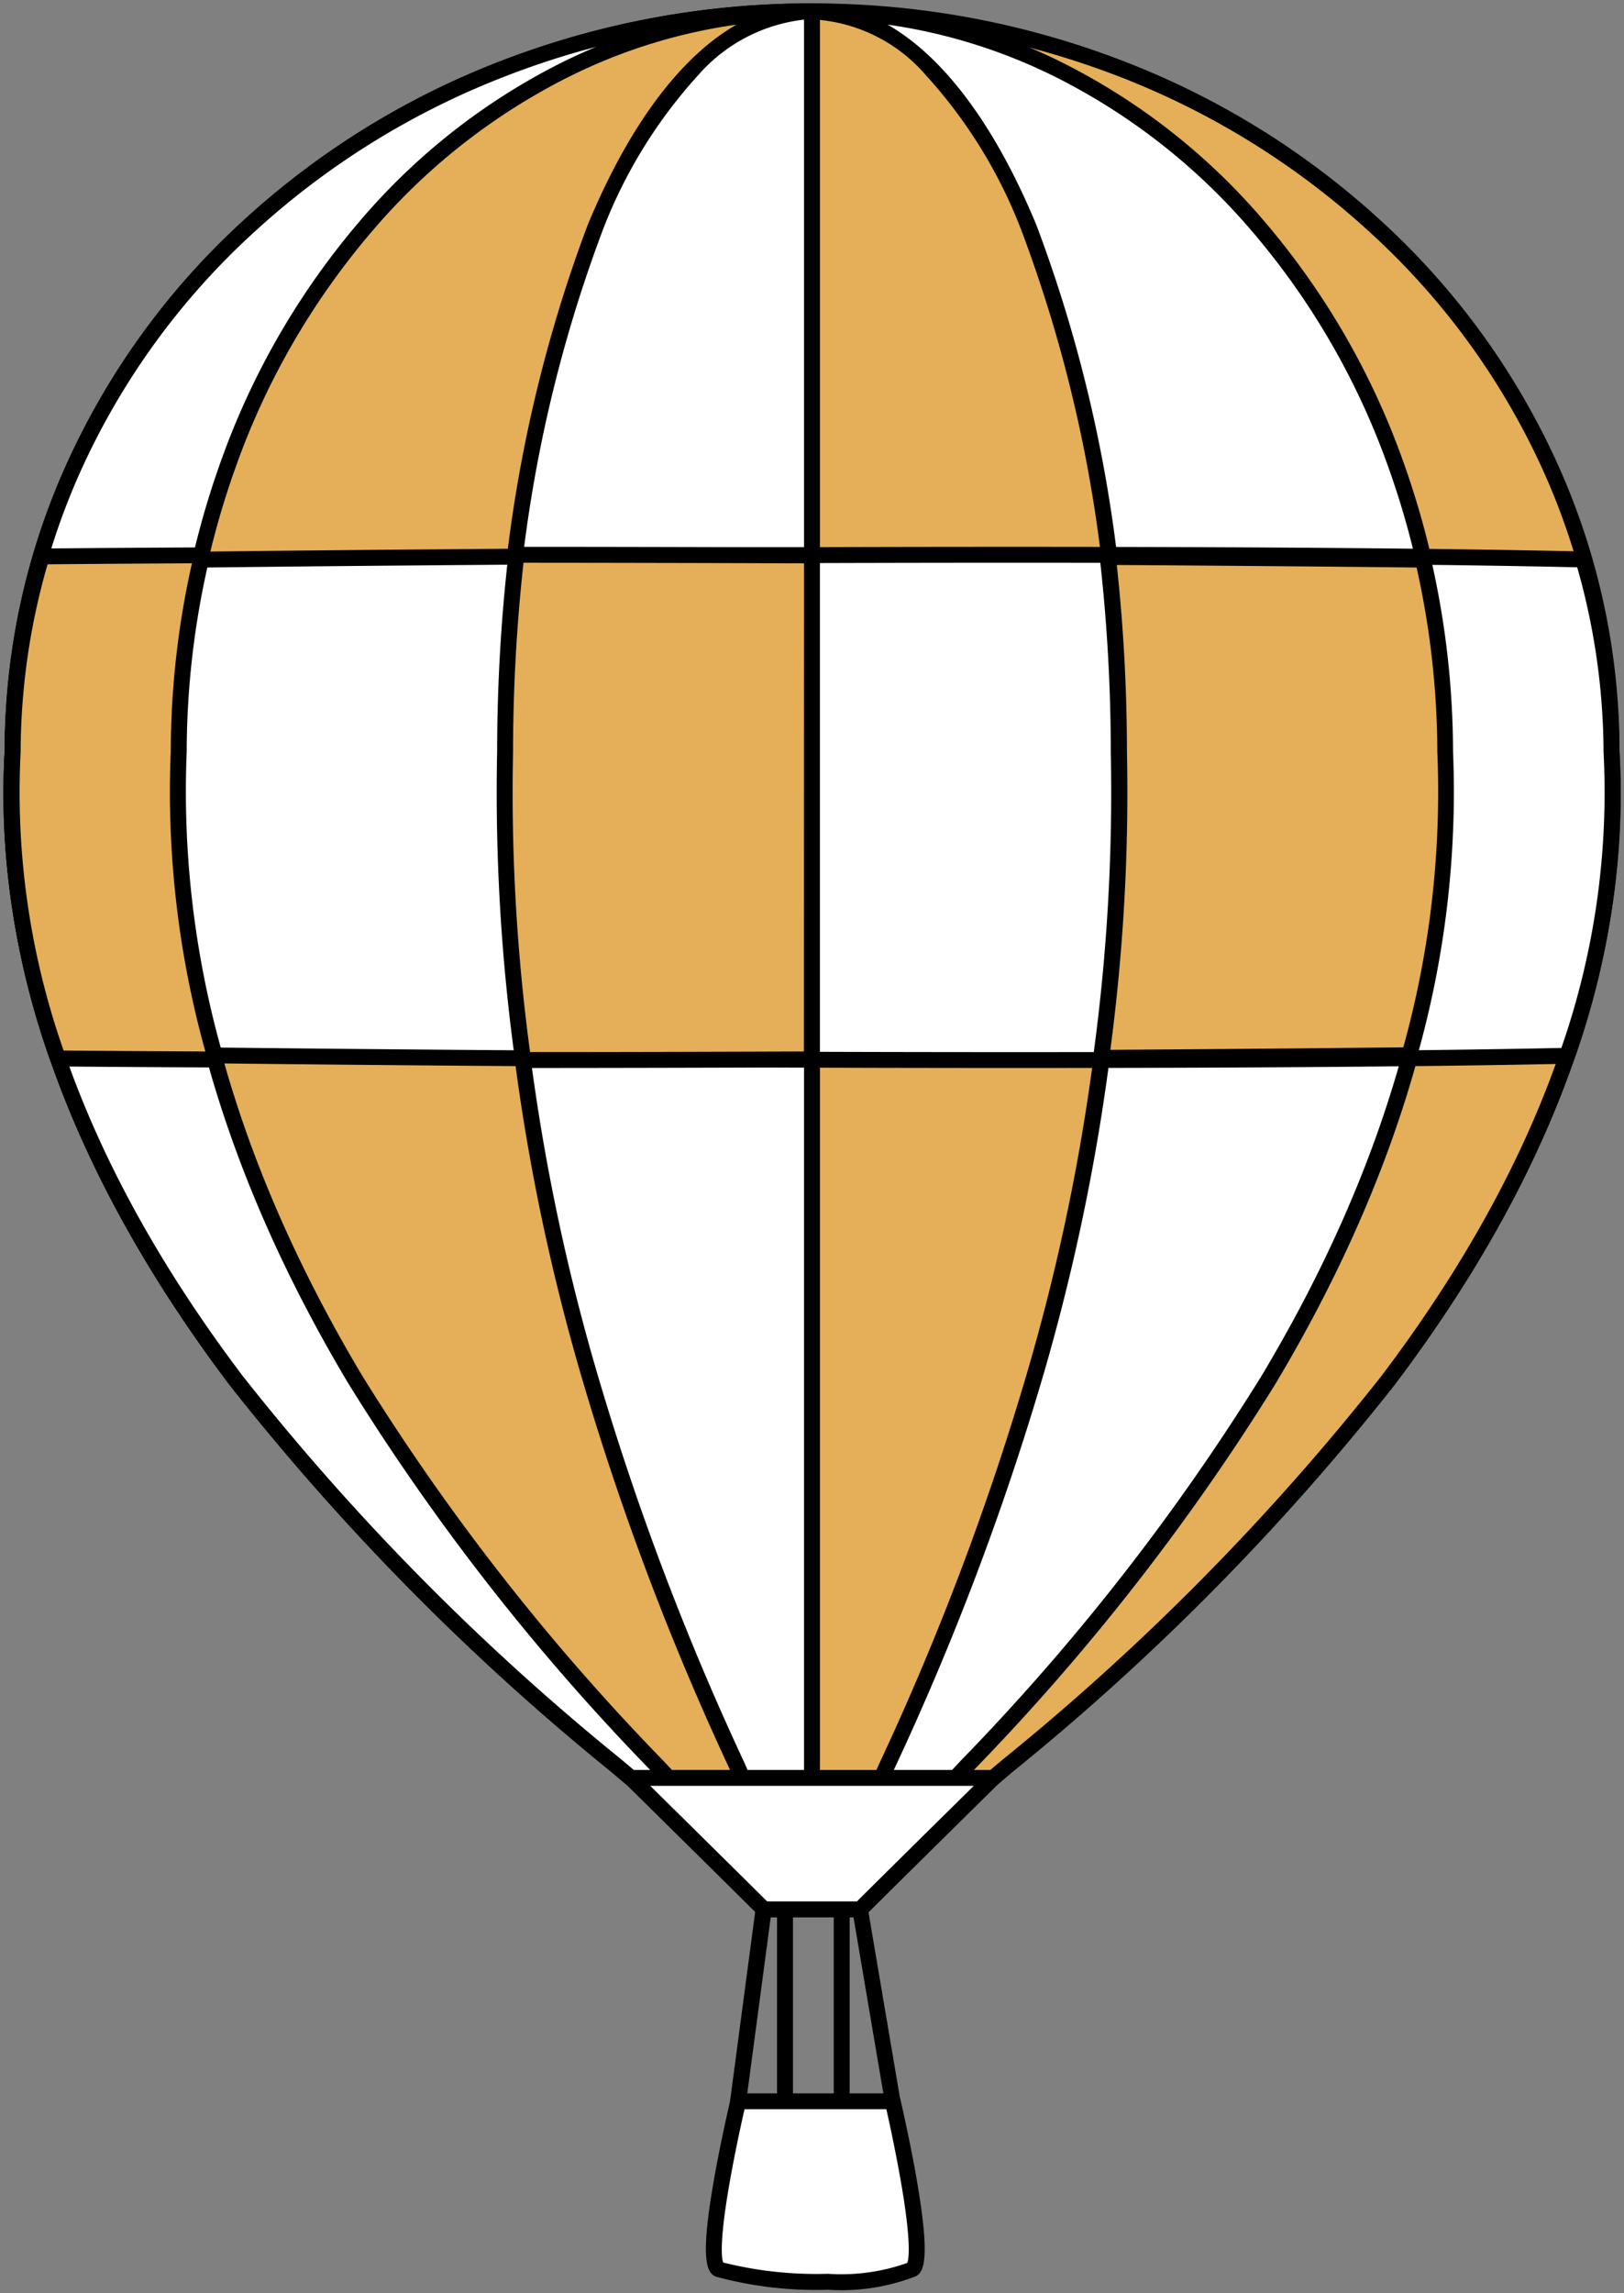
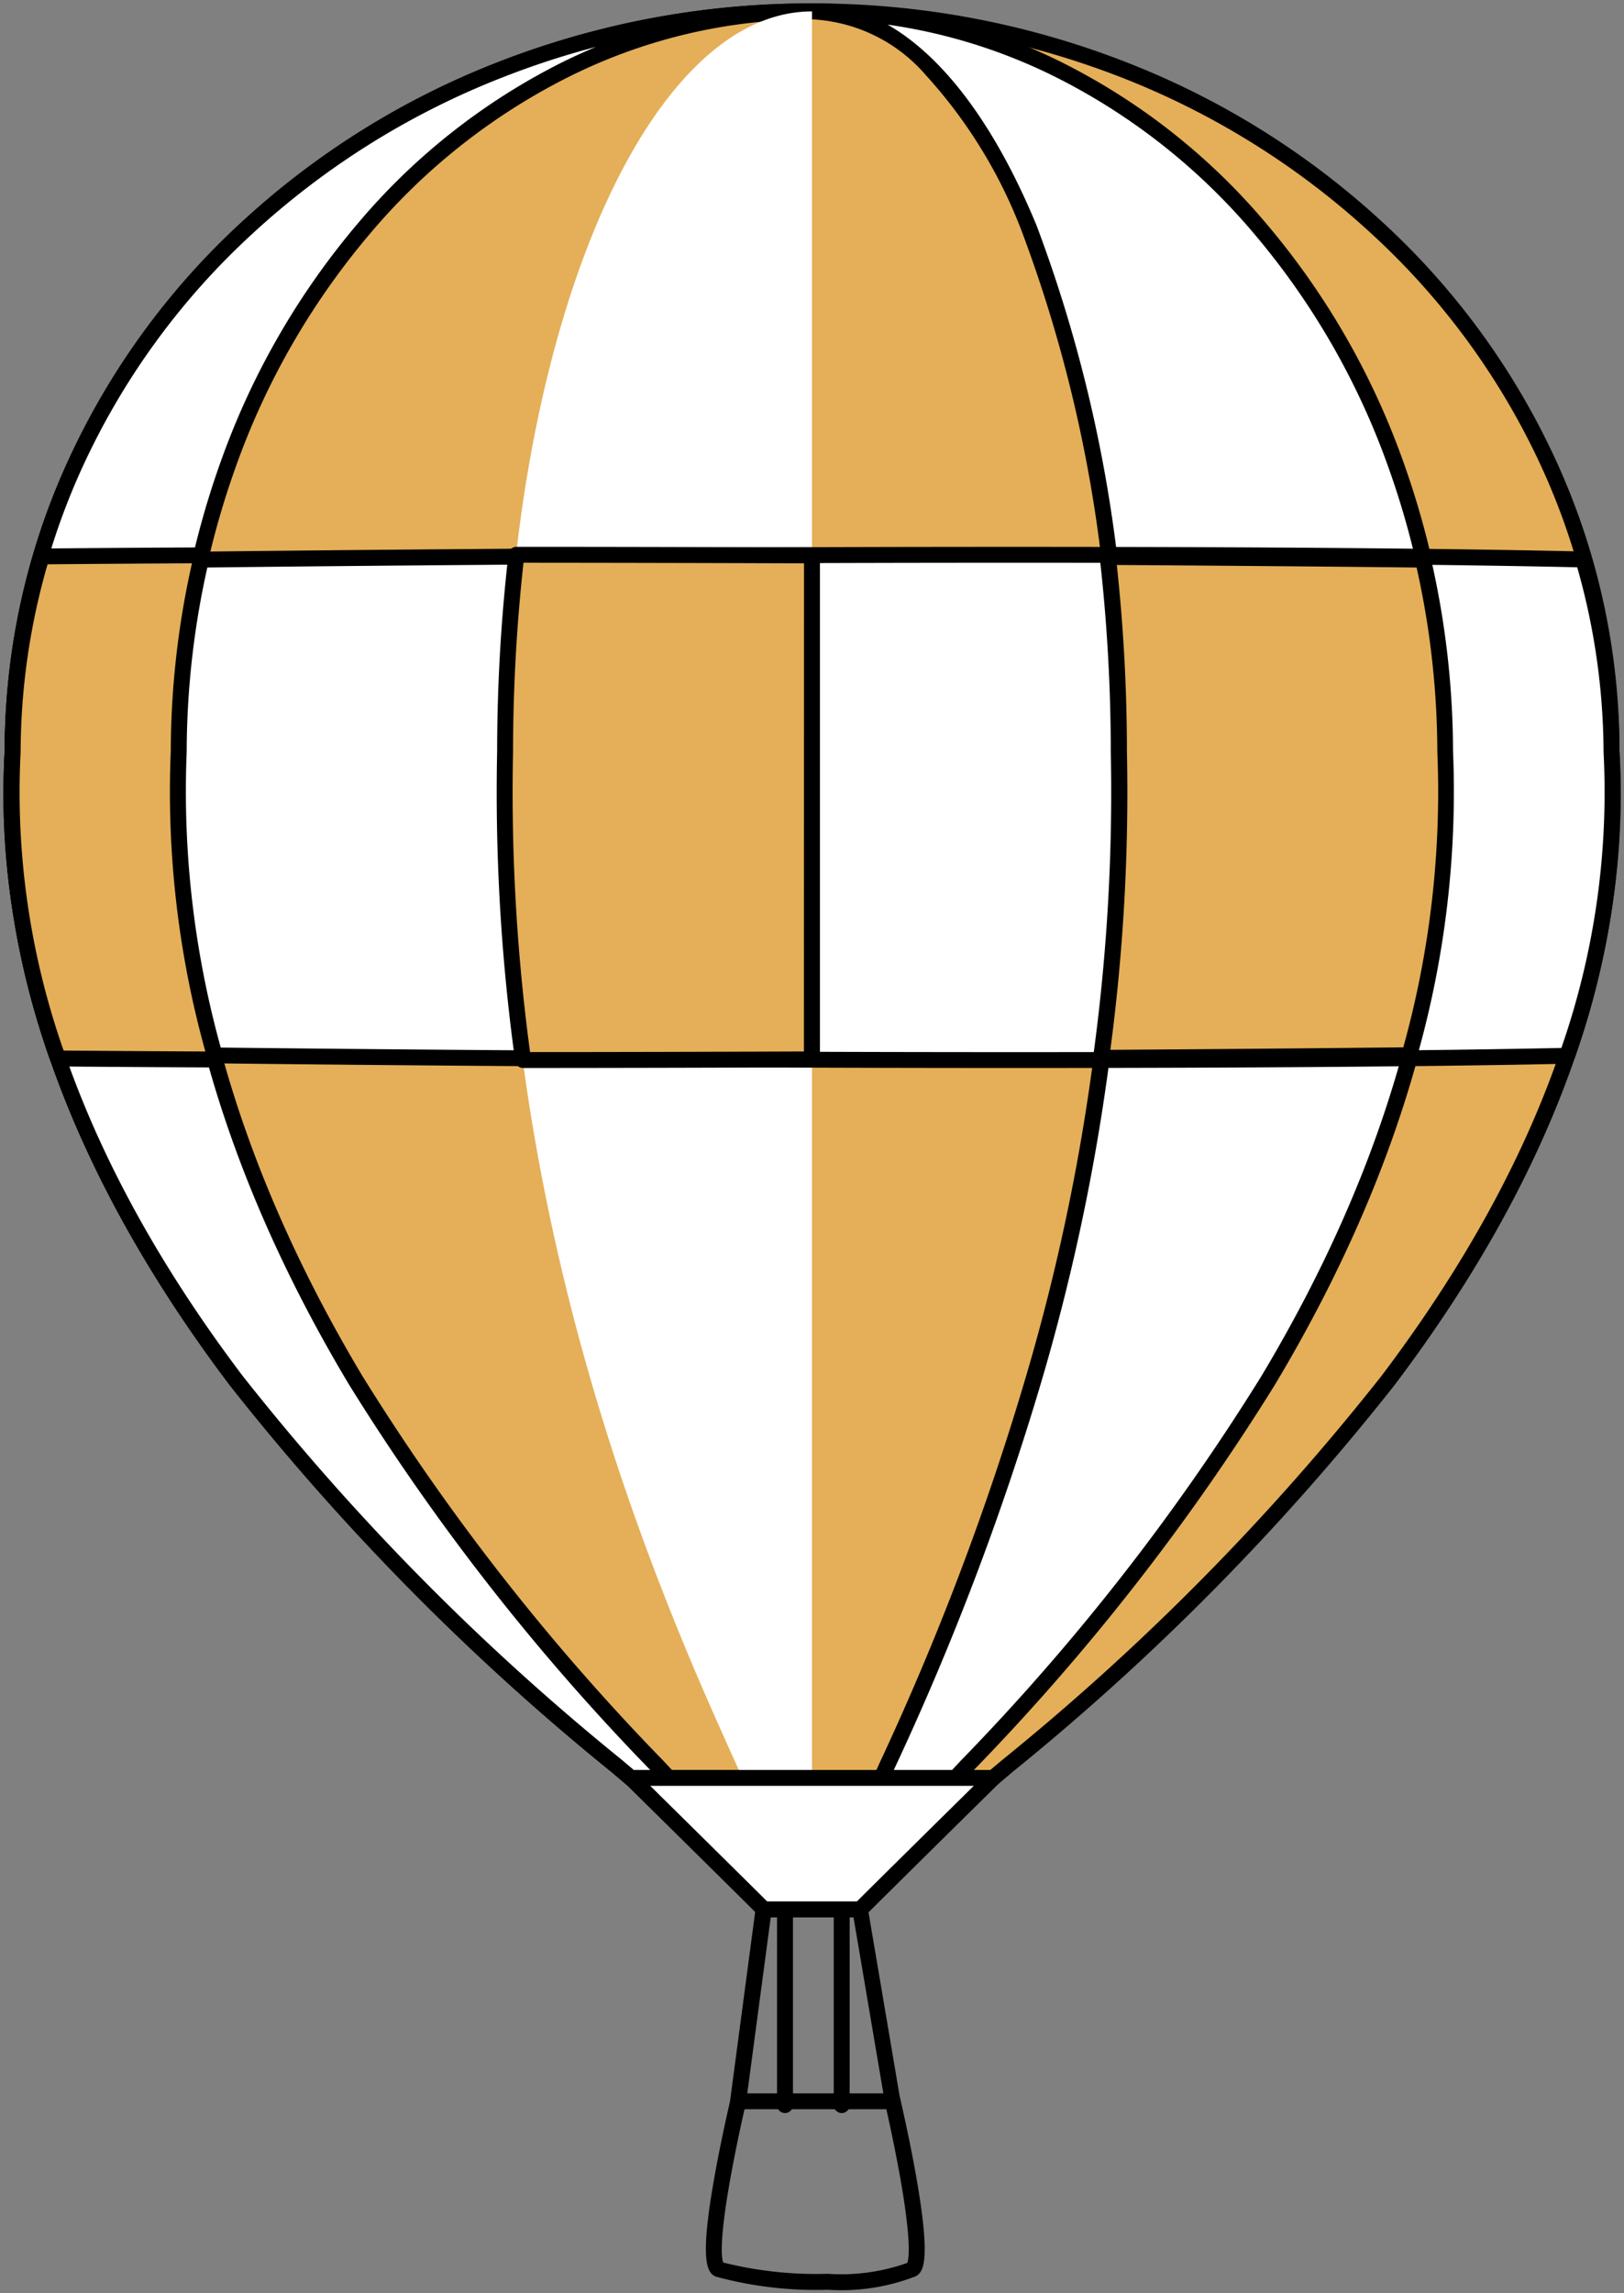
<svg xmlns="http://www.w3.org/2000/svg" id="グループ_1230" width="51" height="71.997" data-name="グループ 1230">
  <rect width="100%" height="100%" fill="#808080" stroke="none" />
  <defs>
    <clipPath id="clip-path">
      <path id="長方形_4936" d="M0 0h51v71.997H0z" data-name="長方形 4936" style="fill:none" />
    </clipPath>
    <style>.cls-3{fill:#fff}.cls-4{fill:#e4af58}</style>
  </defs>
  <path id="パス_21719" d="M21.059 48.181a.25.25 0 0 1-.246-.208l-.986-5.816h-2.6l-.774 5.807a.25.25 0 1 1-.5-.066l.8-6.024a.25.25 0 0 1 .248-.217h3.028a.25.25 0 0 1 .246.208l1.021 6.024a.25.25 0 0 1-.247.292Z" data-name="パス 21719" transform="translate(6.977 18.041)" />
  <path id="線_505" d="M0 6.876a.25.25 0 0 1-.25-.25V0A.25.25 0 0 1 0-.25.25.25 0 0 1 .25 0v6.626a.25.25 0 0 1-.25.25Z" data-name="線 505" transform="translate(24.652 59.466)" />
  <path id="線_506" d="M0 6.876a.25.25 0 0 1-.25-.25V0A.25.25 0 0 1 0-.25.25.25 0 0 1 .25 0v6.626a.25.25 0 0 1-.25.25Z" data-name="線 506" transform="translate(26.433 59.466)" />
  <g id="グループ_1227" data-name="グループ 1227">
    <g id="グループ_1226" data-name="グループ 1226" style="clip-path:url(#clip-path)">
-       <path id="パス_21720" d="M21.289 46.119s1.154 4.929.607 5.276c-1.021.642-5.244.385-6.065 0-.579-.273.607-5.276.607-5.276Z" class="cls-3" data-name="パス 21720" transform="translate(6.746 19.854)" />
      <path id="パス_21721" d="M16.437 45.869h4.852a.25.25 0 0 1 .243.193c0 .012.293 1.254.512 2.522.432 2.506.219 2.874-.015 3.022a6.444 6.444 0 0 1-2.779.43 11.982 11.982 0 0 1-3.526-.415c-.259-.122-.5-.465-.054-3.01.223-1.277.521-2.538.524-2.55a.25.25 0 0 1 .243-.192Zm4.653.5h-4.455a49.028 49.028 0 0 0-.444 2.167c-.375 2.092-.263 2.558-.225 2.645a12.078 12.078 0 0 0 3.284.354 6.19 6.19 0 0 0 2.493-.341c.035-.072.164-.508-.215-2.655a49.996 49.996 0 0 0-.439-2.17Z" data-name="パス 21721" transform="translate(6.746 19.854)" />
      <path id="パス_21722" d="M50.5 23.487C50.5 10.654 39.257.25 25.392.25S.29 10.654.29 23.487C-.614 38.9 14.3 51.124 19.7 55.712h11.381C36.481 51.124 51.4 38.9 50.5 23.487" class="cls-4" data-name="パス 21722" transform="translate(.108 .108)" />
      <path id="パス_21723" d="M25.392 0a26.936 26.936 0 0 1 9.863 1.843 25.47 25.47 0 0 1 8.058 5.029 23.4 23.4 0 0 1 5.438 7.466 21.866 21.866 0 0 1 2 9.141c.379 6.5-2 13.2-7.07 19.906A76.78 76.78 0 0 1 31.67 55.541l-.426.362a.25.25 0 0 1-.162.059H19.7a.25.25 0 0 1-.162-.059l-.426-.362A76.78 76.78 0 0 1 7.11 43.386C2.039 36.675-.339 29.978.04 23.48a21.867 21.867 0 0 1 2-9.141 23.4 23.4 0 0 1 5.433-7.466 25.47 25.47 0 0 1 8.057-5.03A26.932 26.932 0 0 1 25.392 0Zm5.6 55.462.357-.3a76.339 76.339 0 0 0 11.93-12.075c5-6.616 7.344-13.2 6.97-19.583v-.015a21.369 21.369 0 0 0-1.95-8.941 22.9 22.9 0 0 0-5.326-7.308 24.973 24.973 0 0 0-7.9-4.931 26.8 26.8 0 0 0-19.36 0 24.972 24.972 0 0 0-7.9 4.931 22.9 22.9 0 0 0-5.323 7.306 21.369 21.369 0 0 0-1.95 8.941s0 .01 0 .015C.165 29.88 2.51 36.469 7.509 43.085a76.339 76.339 0 0 0 11.93 12.075l.357.3Z" data-name="パス 21723" transform="translate(.108 .108)" />
      <path id="パス_21724" d="M25.393.25C14.411.25 5.507 10.654 5.507 23.487 4.791 38.9 16.609 51.124 20.887 55.712H19.7C14.3 51.124-.614 38.9.289 23.487.289 10.654 11.528.25 25.393.25" class="cls-3" data-name="パス 21724" transform="translate(.107 .108)" />
      <path id="パス_21725" d="M25.393 0a.25.25 0 1 1 0 .5 17.083 17.083 0 0 0-7.629 1.8 19.714 19.714 0 0 0-6.242 4.918 23.46 23.46 0 0 0-4.217 7.309 26.241 26.241 0 0 0-1.548 8.96s0 .008 0 .012c-.3 6.389 1.562 12.985 5.524 19.606a70.765 70.765 0 0 0 9.448 12.073l.34.364a.25.25 0 0 1-.183.42H19.7a.25.25 0 0 1-.162-.059l-.429-.364a76.794 76.794 0 0 1-12-12.155C2.039 36.673-.34 29.977.039 23.48a21.866 21.866 0 0 1 2-9.141 23.4 23.4 0 0 1 5.433-7.466 25.47 25.47 0 0 1 8.058-5.03A26.936 26.936 0 0 1 25.393 0ZM5.257 23.481a26.739 26.739 0 0 1 1.578-9.124 23.958 23.958 0 0 1 4.307-7.464 20.211 20.211 0 0 1 6.4-5.042q.529-.262 1.068-.487a26.1 26.1 0 0 0-2.9.944 24.973 24.973 0 0 0-7.9 4.931 22.9 22.9 0 0 0-5.322 7.307 21.369 21.369 0 0 0-1.95 8.941s0 .01 0 .015c-.374 6.378 1.971 12.965 6.969 19.58a76.352 76.352 0 0 0 11.929 12.075l.36.305h.516a70.969 70.969 0 0 1-9.459-12.1c-4.014-6.705-5.896-13.394-5.596-19.881Z" data-name="パス 21725" transform="translate(.107 .108)" />
      <path id="パス_21726" d="M17.826.25c10.982 0 19.885 10.4 19.885 23.237.717 15.412-11.1 27.637-15.379 32.225H20.01c2.073-4.588 7.8-16.813 7.453-32.225C27.463 10.654 23.149.25 17.826.25" class="cls-3" data-name="パス 21726" transform="translate(7.674 .108)" />
      <path id="パス_21727" d="M17.826 0a17.579 17.579 0 0 1 7.851 1.852 20.211 20.211 0 0 1 6.4 5.042 23.958 23.958 0 0 1 4.307 7.464 26.738 26.738 0 0 1 1.578 9.124c.3 6.487-1.582 13.176-5.595 19.88a71.21 71.21 0 0 1-9.512 12.157l-.34.364a.25.25 0 0 1-.183.08H20.01a.25.25 0 0 1-.228-.353l.165-.364a86.373 86.373 0 0 0 4.582-12.081 65.368 65.368 0 0 0 2.684-19.671s0 0 0-.006a44.032 44.032 0 0 0-2.8-16.335 15.416 15.416 0 0 0-3.011-4.9A5.043 5.043 0 0 0 17.826.5a.25.25 0 0 1 0-.5Zm4.4 55.462.266-.285A70.765 70.765 0 0 0 31.937 43.1c3.963-6.616 5.822-13.212 5.525-19.6v-.012a26.241 26.241 0 0 0-1.548-8.96A23.459 23.459 0 0 0 31.7 7.219 19.714 19.714 0 0 0 25.455 2.3 17.238 17.238 0 0 0 20.2.665c1.766 1.013 3.377 3.164 4.676 6.3a44.536 44.536 0 0 1 2.842 16.524 65.867 65.867 0 0 1-2.7 19.818A86.826 86.826 0 0 1 20.4 55.451v.011Z" data-name="パス 21727" transform="translate(7.674 .108)" />
      <path id="パス_21728" d="M20.731 55.712h-2.185c-2.073-4.588-7.8-16.813-7.453-32.225C11.094 10.653 15.408.25 20.731.25Z" class="cls-3" data-name="パス 21728" transform="translate(4.769 .108)" />
-       <path id="パス_21729" d="M20.731 55.962h-2.185a.25.25 0 0 1-.228-.147l-.165-.364A86.828 86.828 0 0 1 13.547 43.3a65.866 65.866 0 0 1-2.7-19.818A44.536 44.536 0 0 1 13.685 6.96C15.547 2.472 18.049 0 20.731 0a.25.25 0 0 1 .25.25v55.462a.25.25 0 0 1-.25.25Zm-2.023-.5h1.773V.508a5.184 5.184 0 0 0-3.323 1.743 15.414 15.414 0 0 0-3.011 4.9 44.032 44.032 0 0 0-2.8 16.336s0 0 0 .006a65.368 65.368 0 0 0 2.684 19.671 86.374 86.374 0 0 0 4.582 12.081Z" data-name="パス 21729" transform="translate(4.769 .108)" />
      <path id="パス_21730" d="M13.849 39.021s3.35 3.3 4.176 4.128h3.027c.825-.825 4.176-4.128 4.176-4.128Z" class="cls-3" data-name="パス 21730" transform="translate(5.962 16.798)" />
      <path id="パス_21731" d="M13.849 38.771h11.378a.25.25 0 0 1 .176.428c-.034.033-3.359 3.312-4.174 4.127a.25.25 0 0 1-.177.073h-3.027a.25.25 0 0 1-.177-.073c-.815-.815-4.141-4.094-4.174-4.127a.25.25 0 0 1 .176-.428Zm10.769.5H14.459c.9.89 2.953 2.914 3.67 3.628h2.82c.716-.714 2.767-2.738 3.669-3.628Z" data-name="パス 21731" transform="translate(5.962 16.798)" />
      <path id="パス_21732" d="M1.154 12.395a21.6 21.6 0 0 0-.864 5.959 24.606 24.606 0 0 0 1.37 9.476c12.462.183 35.8.326 47.441.076a24.659 24.659 0 0 0 1.399-9.552 21.613 21.613 0 0 0-.884-6.031c-11.616-.27-35.955-.123-48.462.072" class="cls-3" data-name="パス 21732" transform="translate(.108 5.242)" />
      <path id="パス_21733" d="M31.721 11.927c7.7 0 13.718.049 17.9.147a.25.25 0 0 1 .234.18 21.947 21.947 0 0 1 .894 6.093 24.976 24.976 0 0 1-1.408 9.64.25.25 0 0 1-.231.168c-4.149.089-9.985.134-17.345.134-11.66 0-23.5-.113-30.1-.21a.25.25 0 0 1-.233-.169A24.929 24.929 0 0 1 .04 18.347a21.951 21.951 0 0 1 .874-6.021.25.25 0 0 1 .237-.181c6.612-.101 18.586-.218 30.57-.218Zm17.7.642c-4.167-.094-10.12-.142-17.7-.142-11.869 0-23.729.115-30.377.215a21.385 21.385 0 0 0-.8 5.712s0 .01 0 .015a24.373 24.373 0 0 0 1.3 9.214c6.632.1 18.367.208 29.921.208 7.254 0 13.026-.044 17.16-.131a24.421 24.421 0 0 0 1.325-9.291s0-.01 0-.015a21.382 21.382 0 0 0-.828-5.785Z" data-name="パス 21733" transform="translate(.108 5.242)" />
      <path id="パス_21734" d="M.29 18.347a21.581 21.581 0 0 1 .91-6.124c1.568-.014 3.254-.026 5.037-.034a26.844 26.844 0 0 0-.73 6.158 30.6 30.6 0 0 0 1.164 9.67 990.445 990.445 0 0 1-4.959-.031A24.716 24.716 0 0 1 .29 18.347" class="cls-4" data-name="パス 21734" transform="translate(.108 5.247)" />
      <path id="パス_21735" d="M6.235 11.939a.25.25 0 0 1 .243.307 26.693 26.693 0 0 0-.723 6.1s0 .008 0 .012a30.1 30.1 0 0 0 1.156 9.592.25.25 0 0 1-.242.317c-1.556-.006-3.178-.017-4.959-.031a.25.25 0 0 1-.234-.168A25.037 25.037 0 0 1 .04 18.34a21.908 21.908 0 0 1 .919-6.187.25.25 0 0 1 .238-.179c1.554-.014 3.249-.026 5.038-.034Zm-.98 6.4a27.116 27.116 0 0 1 .665-5.9c-1.6.008-3.124.019-4.534.031a21.355 21.355 0 0 0-.846 5.877s0 .01 0 .015a24.479 24.479 0 0 0 1.35 9.375c1.587.013 3.048.022 4.451.029a30.44 30.44 0 0 1-1.086-9.424Z" data-name="パス 21735" transform="translate(.108 5.247)" />
      <path id="パス_21736" d="M11.448 12.176c3.051 0 6.183.009 9.282.02v15.823c-3.028.011-6.088.019-9.072.02a61.849 61.849 0 0 1-.565-9.686 54.519 54.519 0 0 1 .355-6.177" class="cls-4" data-name="パス 21736" transform="translate(4.769 5.242)" />
      <path id="パス_21737" d="M11.448 11.926c2.93 0 6.054.008 9.283.02a.25.25 0 0 1 .249.25v15.823a.25.25 0 0 1-.249.25c-3.152.012-6.2.019-9.073.02a.25.25 0 0 1-.248-.217 61.621 61.621 0 0 1-.567-9.722 55 55 0 0 1 .356-6.2.25.25 0 0 1 .249-.224Zm9.032.519c-3.059-.011-6.02-.017-8.809-.019a54.442 54.442 0 0 0-.328 5.927s0 0 0 .006a60.963 60.963 0 0 0 .534 9.43c2.728 0 5.62-.008 8.6-.019Z" data-name="パス 21737" transform="translate(4.769 5.242)" />
      <path id="パス_21738" d="M24.383 12.224c3.6.024 6.972.053 9.9.084a26.936 26.936 0 0 1 .7 6.024 30.548 30.548 0 0 1-1.127 9.537c-2.872.03-6.164.059-9.677.082a61.908 61.908 0 0 0 .556-9.619 54.381 54.381 0 0 0-.348-6.108" class="cls-4" data-name="パス 21738" transform="translate(10.407 5.262)" />
      <path id="パス_21739" d="M24.383 11.974c3.657.025 6.987.053 9.9.084a.25.25 0 0 1 .241.194 27.3 27.3 0 0 1 .7 6.074 30.547 30.547 0 0 1-1.136 9.609.25.25 0 0 1-.239.184c-3.112.033-6.368.06-9.678.082a.25.25 0 0 1-.249-.283 61.176 61.176 0 0 0 .554-9.58s0 0 0-.006a54.371 54.371 0 0 0-.346-6.08.25.25 0 0 1 .248-.278Zm9.7.582c-2.788-.03-5.954-.057-9.418-.08a54.81 54.81 0 0 1 .318 5.853 61.473 61.473 0 0 1-.521 9.37c3.143-.021 6.236-.047 9.2-.078a29.96 29.96 0 0 0 1.069-9.277s0-.008 0-.012a26.735 26.735 0 0 0-.651-5.776Z" data-name="パス 21739" transform="translate(10.407 5.262)" />
    </g>
  </g>
</svg>